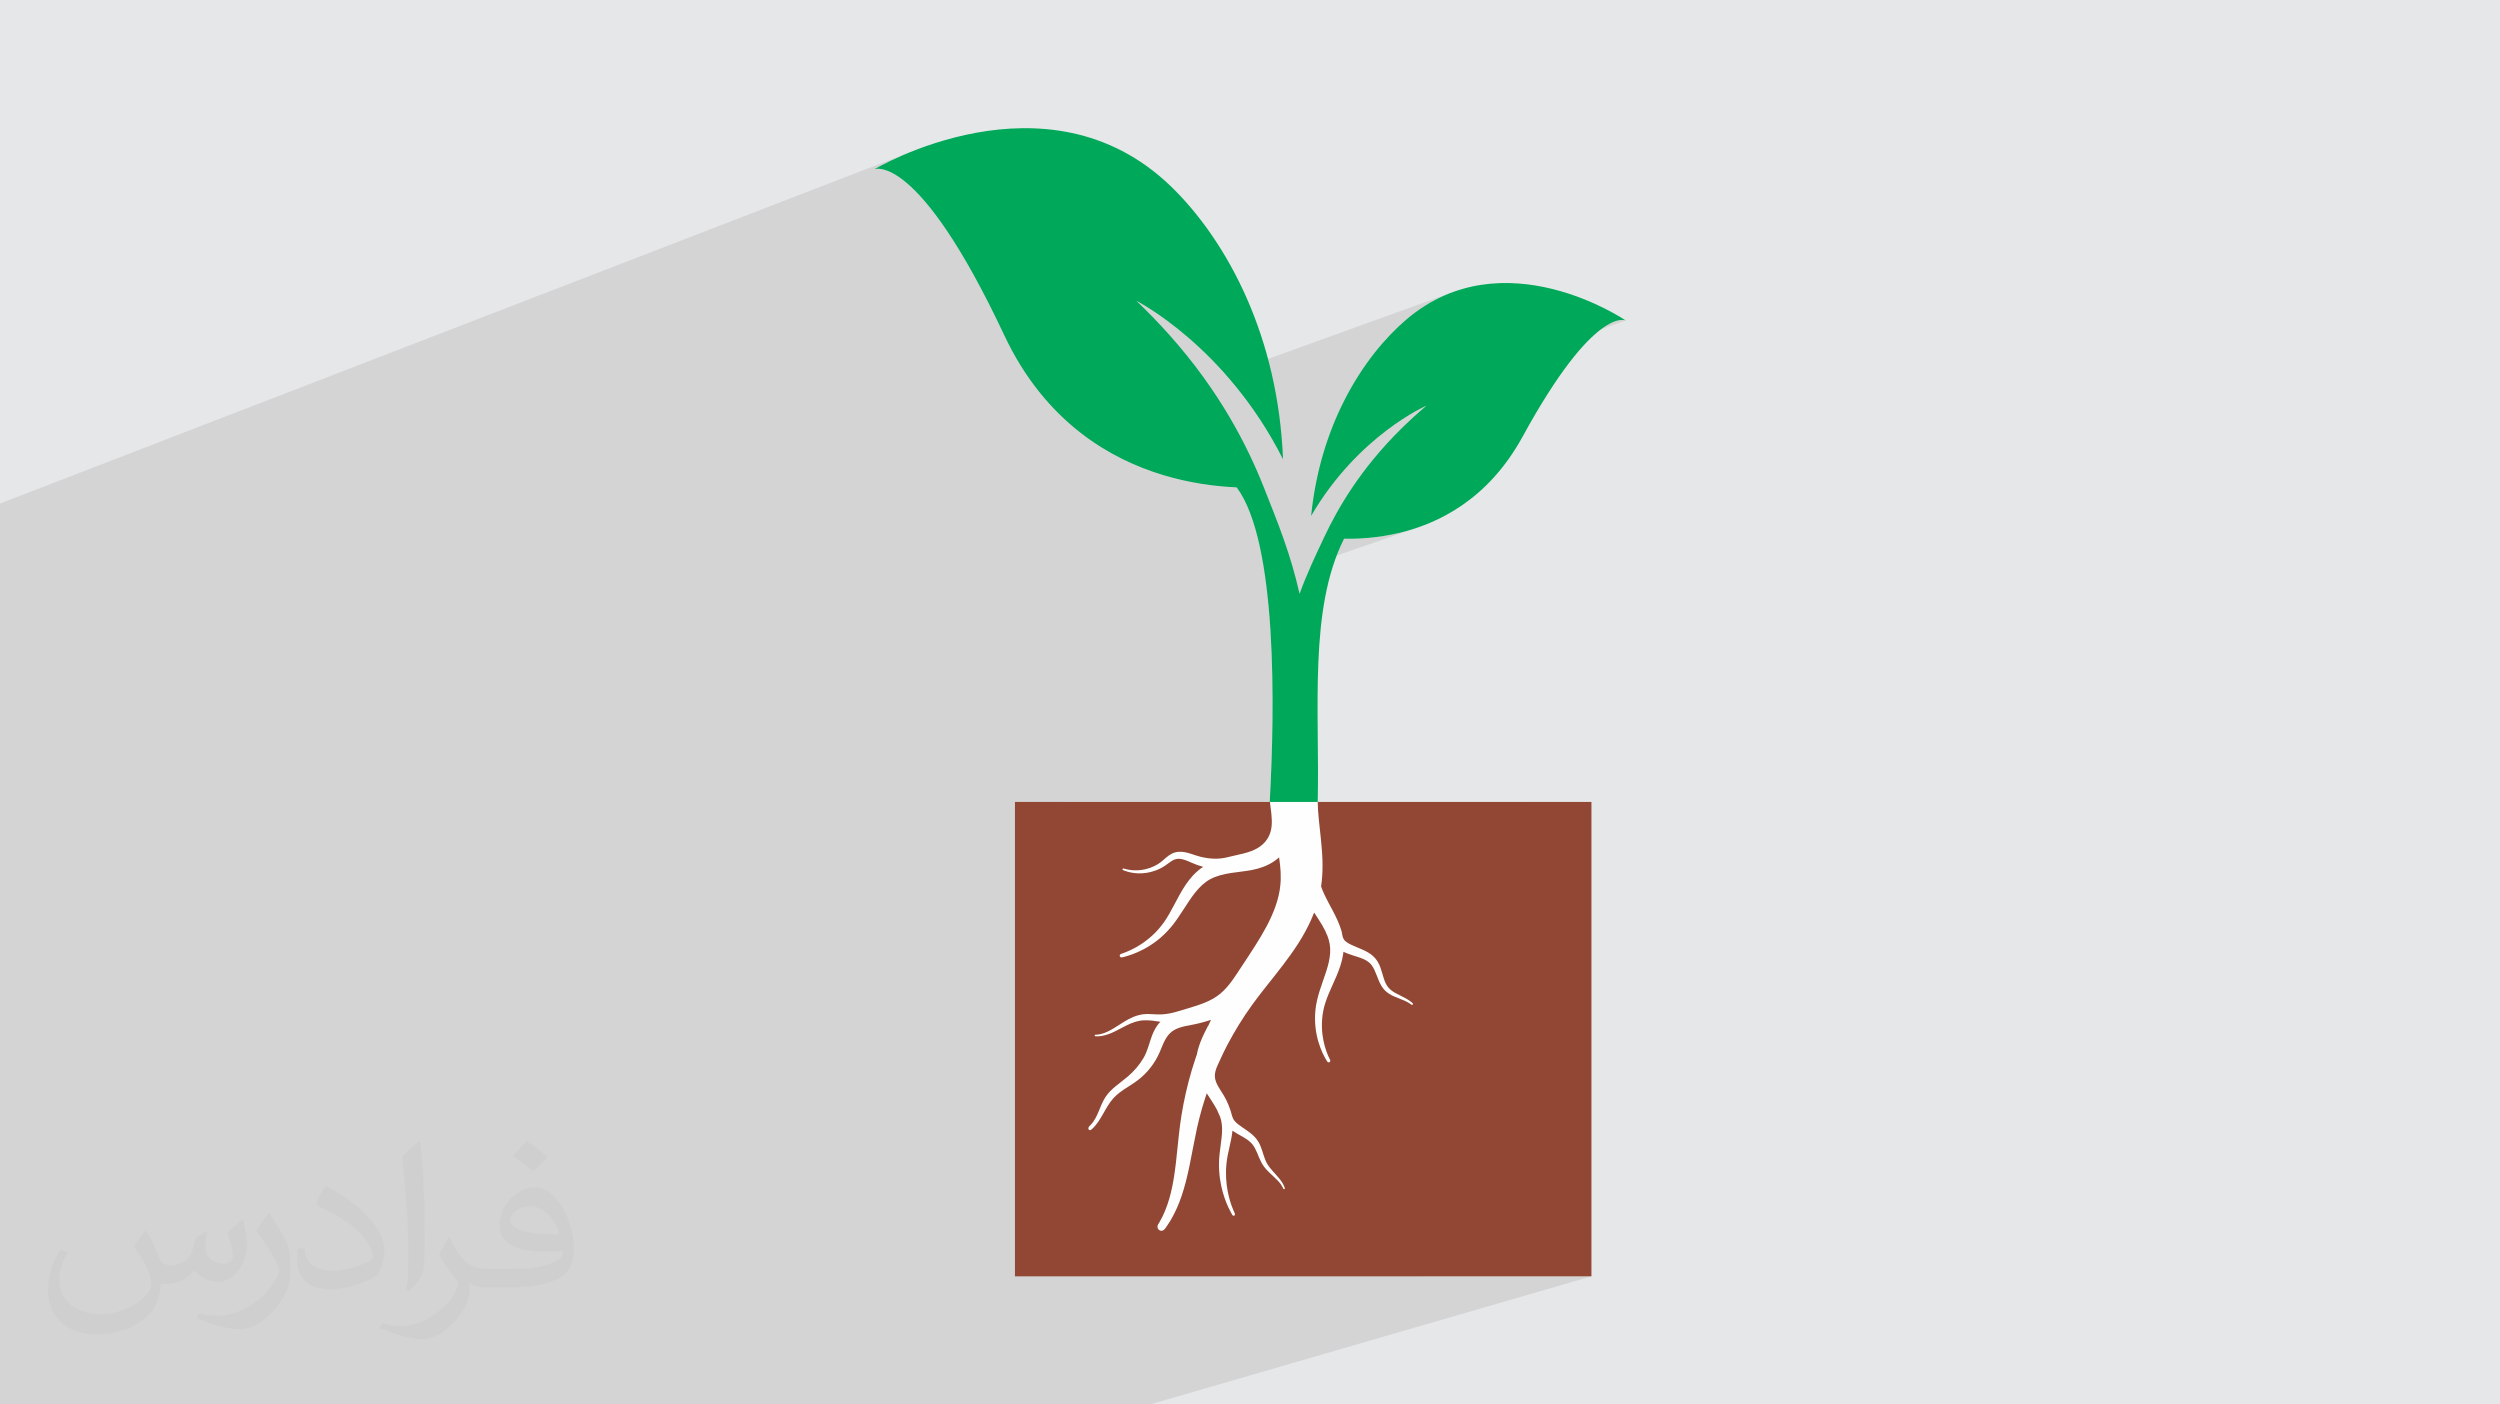
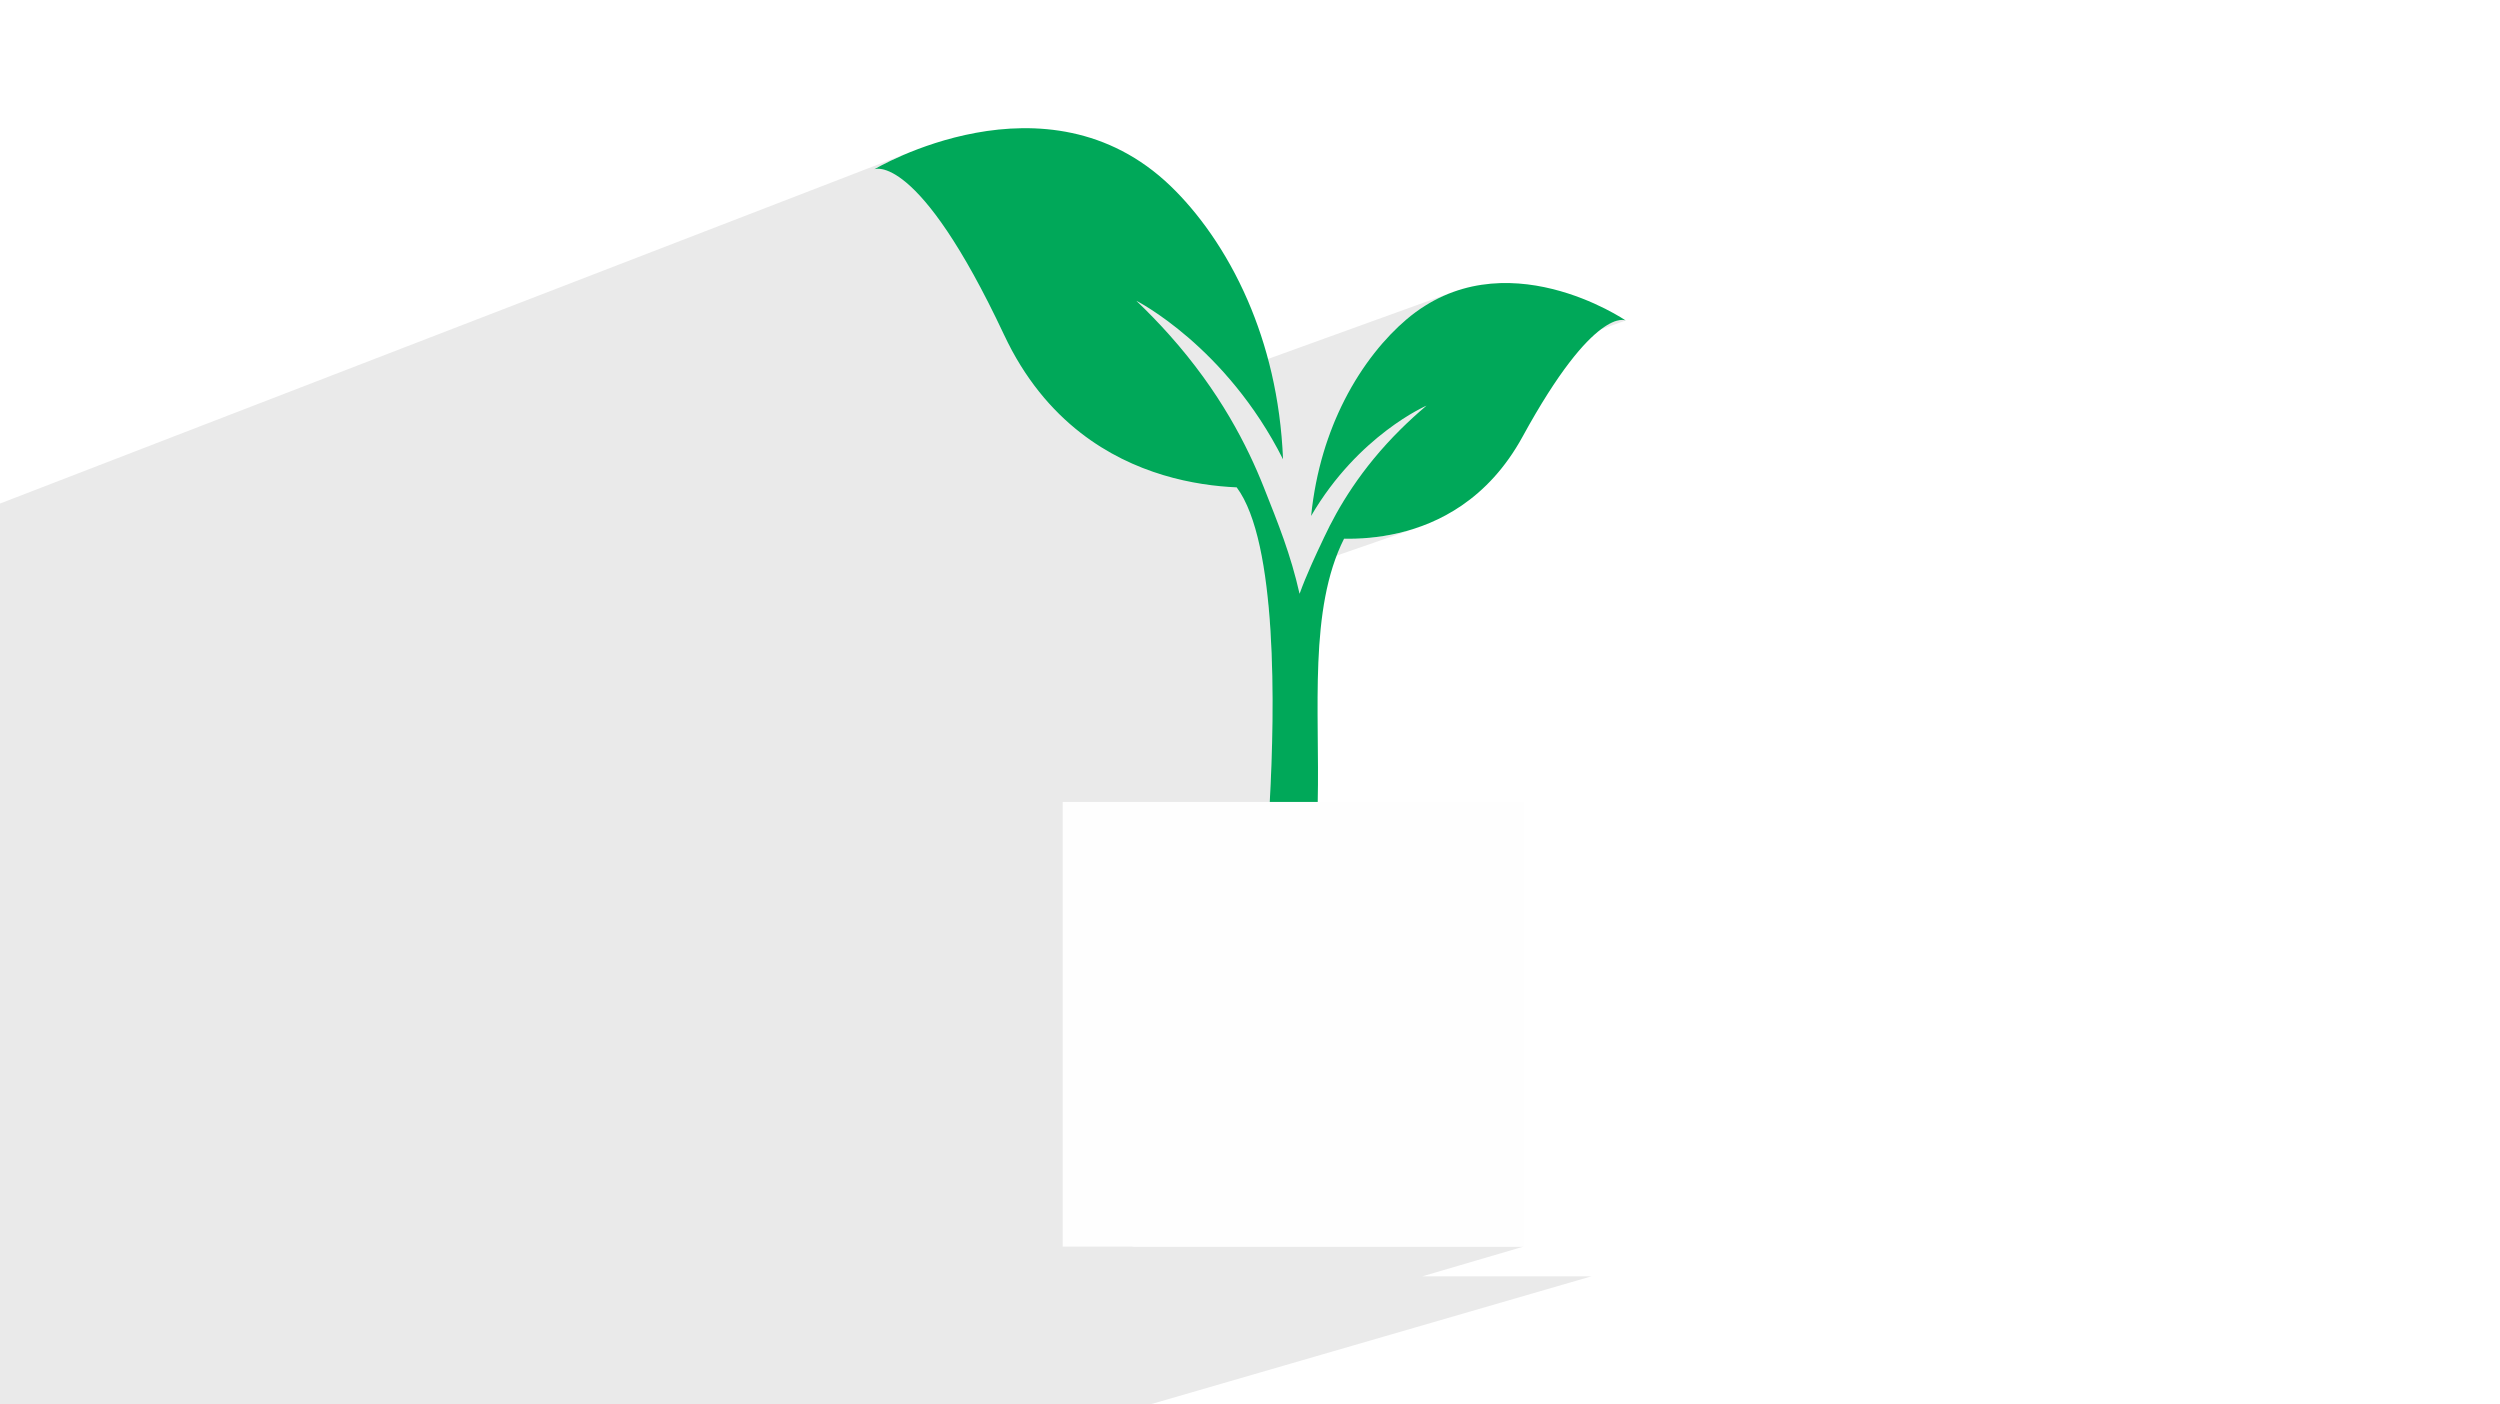
<svg xmlns="http://www.w3.org/2000/svg" xml:space="preserve" width="94.192mm" height="52.917mm" version="1.1" style="shape-rendering:geometricPrecision; text-rendering:geometricPrecision; image-rendering:optimizeQuality; fill-rule:evenodd; clip-rule:evenodd" viewBox="0 0 9419.16 5291.66">
  <defs>
    <style type="text/css">
   
    .fil3 {fill:#FEFEFE}
    .fil0 {fill:#E6E7E8}
    .fil4 {fill:#914733;fill-rule:nonzero}
    .fil5 {fill:#00A859;fill-rule:nonzero}
    .fil2 {fill:#373435;fill-opacity:0.031}
    .fil1 {fill:#373435;fill-opacity:0.102}
   
  </style>
  </defs>
  <g id="Layer_x0020_1">
-     <polygon class="fil0" points="-0,0 9419.16,0 9419.16,5291.66 -0,5291.66 " />
    <polygon class="fil1" points="-0,3316.45 -0,3116.51 -0,3101.37 -0,3080.61 -0,2714.26 -0,2661.94 -0,1908.94 -0,1897.2 3458.56,561.73 3429.33,573.17 3402.53,584.35 3378.31,595.05 3356.83,605.06 3338.24,614.14 3322.69,622.07 3310.33,628.63 3301.31,633.6 3295.79,636.74 3293.92,637.84 3294.4,637.66 3295.83,637.22 3298.21,636.67 3301.55,636.16 3305.84,635.85 3311.08,635.9 3317.28,636.44 3324.43,637.65 3332.54,639.66 3341.6,642.64 3351.62,646.73 3362.59,652.08 3374.51,658.86 3387.39,667.22 3401.23,677.29 3416.02,689.25 3431.76,703.24 3448.46,719.42 3466.12,737.94 3484.73,758.94 3504.3,782.59 3524.82,809.04 3546.3,838.43 3568.73,870.93 3592.12,906.68 3616.47,945.85 3641.77,988.57 3668.03,1035.01 3695.25,1085.31 3723.42,1139.63 3752.55,1198.13 3782.64,1260.95 3790.01,1276.34 3797.51,1291.46 3805.14,1306.32 3806.35,1308.6 4281.26,1133.22 4282.24,1133.72 4285.11,1135.25 4289.8,1137.8 4296.21,1141.4 4304.27,1146.07 4313.89,1151.82 4324.98,1158.66 4337.46,1166.61 4351.24,1175.69 4366.25,1185.9 4382.39,1197.28 4399.58,1209.82 4417.74,1223.55 4436.79,1238.49 4456.63,1254.64 4477.18,1272.02 4498.36,1290.66 4520.09,1310.55 4542.28,1331.73 4564.84,1354.2 4587.69,1377.98 4610.74,1403.08 4617.15,1410.39 5475.08,1100.04 5439.32,1114.45 5403.71,1131.84 5368.35,1152.39 5333.34,1176.26 5298.79,1203.63 5283.98,1216.57 5269.02,1230.34 5253.96,1244.93 5238.81,1260.34 5223.63,1276.58 5208.45,1293.63 5193.3,1311.5 5178.23,1330.19 5163.27,1349.7 5148.45,1370.02 5133.81,1391.15 5119.39,1413.09 5105.23,1435.85 5091.37,1459.41 5077.83,1483.79 5064.66,1508.97 5059.05,1520.2 5053.52,1531.58 5048.07,1543.11 5042.7,1554.8 5037.43,1566.64 5032.25,1578.63 5029.14,1586.06 6082.28,1211.48 6089.85,1208.92 6096.67,1207.13 6102.74,1206.01 6108.07,1205.45 6112.67,1205.33 6116.54,1205.53 6119.69,1205.96 6122.13,1206.48 6123.86,1206.99 6124.9,1207.38 6125.24,1207.54 5023.8,1599.07 5022.17,1603.08 5017.28,1615.53 5012.5,1628.13 5007.83,1640.89 5003.26,1653.8 5000.89,1660.75 5374.55,1528.3 5361.58,1539.34 5348.88,1550.39 5336.43,1561.44 5324.22,1572.49 5312.26,1583.54 5300.54,1594.59 5289.05,1605.63 5277.78,1616.66 5263.77,1630.7 5250.15,1644.72 5236.89,1658.71 5224.01,1672.67 5211.48,1686.59 5199.31,1700.46 5187.49,1714.28 5176.02,1728.04 5164.88,1741.74 5154.07,1755.37 5143.59,1768.92 5133.44,1782.39 5123.59,1795.77 5114.05,1809.05 5104.82,1822.24 5095.88,1835.32 5087.24,1848.29 5078.87,1861.13 5070.79,1873.86 5062.98,1886.45 5055.43,1898.91 5048.15,1911.22 5041.12,1923.38 5034.34,1935.39 5027.81,1947.24 5021.51,1958.92 5015.44,1970.43 5009.6,1981.76 5003.98,1992.91 4998.57,2003.86 4993.37,2014.62 4988.37,2025.17 4981.91,2038.94 4975.54,2052.51 4971.13,2061.94 5063.82,2029.76 5074.83,2029.88 5086.15,2029.86 5097.77,2029.69 5109.68,2029.35 5121.86,2028.84 5134.3,2028.13 5146.99,2027.23 5159.91,2026.12 5173.05,2024.78 5186.41,2023.2 5199.95,2021.37 5213.69,2019.29 5227.59,2016.93 5241.65,2014.29 5255.86,2011.36 5270.2,2008.11 5284.65,2004.55 5299.22,2000.65 5313.88,1996.41 5328.62,1991.82 5343.42,1986.85 4941.74,2125.9 4939.28,2131.38 4933.57,2144.34 4927.95,2157.33 4922.43,2170.36 4917,2183.47 4911.68,2196.68 4906.45,2210.01 4901.32,2223.5 4896.29,2237.17 4778.92,2277.59 4780.24,2291 4783.71,2332.75 4786.65,2375.04 4789.07,2417.75 4791.02,2460.76 4792.52,2503.93 4793.59,2547.13 4794.27,2590.24 4794.59,2633.12 4794.57,2675.66 4794.24,2717.71 4793.63,2759.16 4792.77,2799.87 4791.69,2839.71 4790.41,2878.56 4788.97,2916.28 4787.39,2952.76 4785.7,2987.85 4783.93,3021.44 4964.7,3021.44 4964.85,3029.19 4965.12,3037.12 4965.52,3045.23 4966.03,3053.52 4966.64,3061.99 4967.35,3070.65 4968.13,3079.49 4968.99,3088.52 4969.92,3097.72 4970.89,3107.12 4971.91,3116.7 4972.97,3126.47 4974.05,3136.43 4975.15,3146.58 4976.25,3156.91 4977.35,3167.44 4978.41,3178.23 4979.41,3189.23 4980.33,3200.43 4981.14,3211.83 4981.82,3223.43 4982.35,3235.24 4982.72,3247.25 4982.89,3259.46 4982.84,3269.1 4982.64,3278.88 4982.28,3288.79 4981.73,3298.8 4980.98,3308.91 4980.02,3319.09 4978.83,3329.33 4977.4,3339.61 4978.64,3343.2 4979.95,3346.83 4981.33,3350.5 4982.8,3354.22 4984.34,3357.98 4985.96,3361.79 4987.66,3365.65 4989.45,3369.56 4992.86,3376.74 4996.5,3384.06 5000.32,3391.53 5004.32,3399.15 5008.46,3406.93 5012.71,3414.88 5017.06,3422.99 5021.48,3431.28 5025.9,3439.77 5030.32,3448.51 5034.68,3457.49 5038.94,3466.72 5043.04,3476.21 5046.94,3485.97 5050.59,3496 5053.94,3506.31 5054.99,3510.31 5055.82,3514.4 5056.53,3518.52 5057.26,3522.64 5058.11,3526.71 5059.2,3530.71 5060.64,3534.58 5062.56,3538.29 5065.25,3542.08 5068.44,3545.47 5072.02,3548.51 5075.89,3551.26 5079.98,3553.76 5084.17,3556.05 5088.37,3558.18 5092.49,3560.21 5097.24,3562.47 5102.03,3564.63 5106.87,3566.71 5111.73,3568.73 5116.6,3570.72 5121.47,3572.72 5126.32,3574.75 5131.15,3576.83 5136.48,3579.22 5141.89,3581.78 5147.33,3584.53 5152.76,3587.51 5158.14,3590.76 5163.43,3594.32 5168.6,3598.21 5173.6,3602.48 5178.38,3607.1 5182.76,3612.07 5186.73,3617.3 5190.31,3622.75 5193.51,3628.32 5196.33,3633.97 5198.78,3639.61 5200.87,3645.18 5202.84,3650.73 5204.64,3656.21 5206.28,3661.62 5207.83,3666.93 5209.33,3672.16 5210.81,3677.27 5212.31,3682.27 5213.89,3687.15 5215.48,3691.91 5217.19,3696.5 5219.02,3700.92 5221,3705.17 5223.12,3709.22 5225.41,3713.07 5227.86,3716.72 5230.5,3720.15 5233.37,3723.35 5236.39,3726.37 5239.56,3729.21 5242.84,3731.88 5246.22,3734.38 5249.68,3736.73 5253.2,3738.93 5256.76,3740.99 5263.83,3744.83 5270.73,3748.41 5277.4,3751.78 5283.78,3754.97 5289.79,3758.01 5295.39,3760.95 5300.5,3763.81 5305.06,3766.64 5307.14,3767.98 5309.08,3769.29 5310.89,3770.54 5312.56,3771.75 5314.09,3772.9 5315.49,3773.98 5316.75,3774.99 5317.88,3775.91 5318.4,3776.31 5318.89,3776.71 5319.33,3777.09 5319.74,3777.46 5320.11,3777.8 5320.45,3778.13 5320.75,3778.42 5321.02,3778.69 5321.25,3778.92 5321.45,3779.11 5321.63,3779.28 5321.77,3779.41 5321.88,3779.52 5321.96,3779.59 5322.01,3779.64 5322.03,3779.65 5323.15,3781.12 5323.54,3782.56 5323.34,3783.88 5322.65,3784.98 5321.59,3785.76 4981.97,3892.02 4982.48,3897.3 4984.26,3909.82 4986.44,3921.6 4988.92,3932.58 4991.61,3942.73 4994.41,3952 4997.22,3960.36 4997.98,3962.3 4998.71,3964.18 4999.42,3966.01 5000.11,3967.78 5000.78,3969.5 5001.42,3971.16 5002.04,3972.77 5002.64,3974.33 5003.28,3975.79 5003.9,3977.2 5004.5,3978.55 5005.07,3979.84 5005.61,3981.08 5006.13,3982.26 5006.63,3983.38 5007.09,3984.45 5008,3986.36 5008.8,3988.03 5009.5,3989.44 5010.09,3990.61 5010.56,3991.52 5010.91,3992.17 5011.12,3992.57 5011.19,3992.7 5012.08,3995.6 5011.88,3998.18 5010.8,4000.31 5009.07,4001.83 5006.92,4002.6 4609.91,4125.94 4610.84,4127.44 4615.6,4135.63 4619.92,4143.97 4622.26,4148.93 4624.55,4153.92 4626.77,4158.95 4628.91,4164.01 4630.96,4169.11 4632.9,4174.26 4634.73,4179.44 4636.43,4184.68 4638.04,4190.24 4639.49,4195.67 4640.93,4200.98 4642.51,4206.15 4644.41,4211.2 4646.76,4216.1 4649.74,4220.88 4653.5,4225.51 4656.47,4228.55 4659.6,4231.45 4662.85,4234.24 4666.2,4236.92 4669.63,4239.52 4673.11,4242.04 4676.61,4244.51 4680.1,4246.94 4683.77,4249.46 4687.51,4252.01 4691.33,4254.61 4695.21,4257.28 4699.13,4260.03 4703.08,4262.88 4707.04,4265.84 4711.01,4268.93 4714.96,4272.15 4718.87,4275.54 4722.71,4279.11 4726.45,4282.86 4730.06,4286.8 4733.51,4290.94 4736.77,4295.28 4739.8,4299.82 4742.57,4304.46 4745.07,4309.14 4747.33,4313.86 4749.39,4318.59 4751.26,4323.31 4752.98,4328.02 4754.59,4332.67 4756.1,4337.27 4757.55,4341.81 4758.96,4346.28 4760.35,4350.69 4761.75,4355.03 4763.17,4359.29 4764.62,4363.45 4766.14,4367.52 4767.73,4371.48 4771.16,4379.01 4775.13,4386.12 4779.54,4392.87 4784.27,4399.28 4789.22,4405.38 4794.27,4411.22 4799.32,4416.83 4804.25,4422.24 4809.02,4427.47 4813.51,4432.57 4817.71,4437.53 4821.58,4442.32 4825.1,4446.94 4828.24,4451.36 4830.97,4455.56 4833.27,4459.52 4834.3,4461.38 4835.22,4463.15 4836.06,4464.84 4836.8,4466.43 4837.47,4467.92 4838.07,4469.3 4838.61,4470.55 4839.09,4471.68 4839.44,4472.72 4839.75,4473.63 4840.01,4474.41 4840.22,4475.05 4840.39,4475.55 4840.51,4475.91 4840.59,4476.13 4840.61,4476.2 4840.85,4477.75 4840.56,4478.99 4839.87,4479.89 4838.9,4480.42 4639.64,4540.74 4640.66,4543.64 4643.07,4550.14 4645.29,4555.83 4647.28,4560.71 4649,4564.74 4650.4,4567.92 4651.46,4570.21 4652.12,4571.6 4652.35,4572.07 4653.03,4574.61 4652.76,4576.85 4651.75,4578.65 4650.2,4579.9 4648.32,4580.49 4263.19,4696.76 5740.12,4696.76 5358.86,4808.73 5996.01,4808.73 4332.16,5291.66 3714.45,5291.66 2292.66,5291.66 2269.88,5291.66 2226.45,5291.66 2212.7,5291.66 2199.27,5291.66 2168.97,5291.66 2158.86,5291.66 2149.93,5291.66 2147.24,5291.66 2131.63,5291.66 2122.02,5291.66 2088.02,5291.66 2086.18,5291.66 2043.54,5291.66 2043.08,5291.66 1993.19,5291.66 1944.16,5291.66 1905.93,5291.66 1752.19,5291.66 1717.85,5291.66 1635.69,5291.66 1562.12,5291.66 1505.38,5291.66 1383.95,5291.66 1377.78,5291.66 1346.07,5291.66 1293.97,5291.66 1288.03,5291.66 1198.1,5291.66 1139.88,5291.66 1058.77,5291.66 930.73,5291.66 920.99,5291.66 857.68,5291.66 832.24,5291.66 804,5291.66 785.56,5291.66 780.2,5291.66 778.57,5291.66 769.95,5291.66 723.65,5291.66 688.58,5291.66 508.66,5291.66 505.47,5291.66 491.28,5291.66 487.56,5291.66 476.63,5291.66 454.32,5291.66 443.37,5291.66 438.03,5291.66 392.05,5291.66 319.82,5291.66 317.89,5291.66 271.63,5291.66 235.82,5291.66 162.34,5291.66 131.46,5291.66 125.84,5291.66 103.6,5291.66 37,5291.66 35.64,5291.66 -0,5291.66 -0,5289.73 -0,5288.37 -0,5285.55 -0,5285.45 -0,5278.2 -0,5270.12 -0,5243.35 -0,5227.99 -0,5222.82 -0,5221.8 -0,5220.96 -0,5220.69 -0,5220.03 -0,5220.02 -0,5214.08 -0,5213.44 -0,5212.63 -0,5212.19 -0,5211.34 -0,5210.2 -0,5210.08 -0,5209.48 -0,5207.98 -0,5204.26 -0,5196.15 -0,5192.15 -0,5189.88 -0,5181.82 -0,5153.33 -0,5121.88 -0,5118.91 -0,5050.62 -0,5044.49 -0,5030.3 -0,4979.19 -0,4972.63 -0,4972.34 -0,4958.25 -0,4958.24 -0,4958.23 -0,4952.18 -0,4948.5 -0,4921.35 -0,4877.43 -0,4875.41 -0,4828.34 -0,4817.43 -0,4817.23 -0,4814.87 -0,4810.38 -0,4809.65 -0,4802.41 -0,4800.05 -0,4797.81 -0,4792.34 -0,4750.03 -0,4744.2 -0,4711.37 -0,4708.78 -0,4706.62 -0,4702.02 -0,4696.03 -0,4693.25 -0,4692.35 -0,4692.21 -0,4690.64 -0,4689.19 -0,4675.01 -0,4669.48 -0,4668.16 -0,4665.44 -0,4664.7 -0,4656.15 -0,4601.97 -0,4363.91 -0,4307.99 -0,3923.32 -0,3836.53 -0,3787.75 -0,3759.84 -0,3670.67 -0,3483.08 -0,3483.05 -0,3482.17 -0,3442.96 -0,3433.42 -0,3384.88 -0,3374.82 " />
-     <path class="fil2" d="M550.85 4636.82c17.98,27.25 29.64,53.44 41.02,82.55 8.46,16.94 12.95,48.16 52.65,48.16 11.63,0 28.32,-3.43 43.13,-11.63 16.66,-8.74 29.36,-21.97 35.99,-42.06l15.87 -53.44 38.63 -19.05 2.64 2.64c-5.28,20.12 -6.6,39.42 -6.6,54.51 0,44.7 38.63,61.65 69.32,61.65 17.98,0 34.14,-8.74 34.14,-25.15 0,-21.16 -8.99,-57.15 -20.65,-89.43 17.98,-17.98 35.99,-35.99 56.62,-50.55l3.17 1.6c8.99,38.1 14.02,75.67 14.02,100.81 0,24.61 -10.85,51.87 -19.84,69.6 -18.52,34.92 -51.33,62.71 -91.01,62.71 -30.15,0 -63.75,-15.09 -86.79,-43.13l-1.32 0c-21.69,27 -55.3,51.33 -109.02,51.33l-16.66 0c-2.64,35.46 -10.31,60.58 -21.97,83.08 -32,62.43 -127,106.63 -216.43,106.63 -124.36,0 -186.79,-71.7 -186.79,-167.21 0,-59 19.3,-113.77 48.95,-152.65l24.33 10.06c-18.52,35.46 -30.96,68.78 -30.96,101.6 0,89.43 72.77,132.03 156.64,132.03 77.8,0 174.09,-49.48 191.57,-106.88 -6.6,-62.71 -30.15,-92.07 -66.14,-149.22 10.85,-19.05 24.87,-38.1 42.34,-58.47l3.17 0 0 0 0 0 -0.02 -0.09zm1434.31 -336.55c26.19,16.41 51.87,35.71 76.99,57.94 -14.02,19.84 -31.5,37.85 -53.19,53.72 -25.15,-20.37 -50.27,-37.85 -75.95,-56.36 17.45,-19.58 34.67,-38.35 52.12,-55.3l0 0 0 0 0 0 0 0 0 0 0.03 0zm13.49 244.48c-42.34,0 -76.99,27.79 -76.99,48.41 0,44.2 84.66,57.94 186,57.4 -12.7,-51.87 -57.15,-105.84 -109.02,-105.84l0.01 0.03zm-95 236.55c55.04,0 103.2,-1.6 139.95,-10.85 41.02,-10.31 75.67,-30.96 75.67,-45.24 0,-3.71 0,-8.2 -1.32,-11.91 -23.01,2.11 -49.48,2.11 -72.49,2.11 -74.6,0 -131.75,-16.94 -154.25,-58.75 -5.56,-11.63 -9.52,-24.61 -9.52,-39.42 0,-40.49 17.45,-79.91 48.16,-107.16 25.65,-22.48 53.97,-36.5 82.8,-36.5 52.12,0 93.65,41.81 122.76,107.7 15.87,35.99 26.72,77.52 26.72,129.92 0,34.92 -9.52,64.29 -31.22,85.98 -40.49,39.17 -115.09,53.97 -229.39,53.97l-51.87 0 0 0 -13.49 0c-28.32,0 -48.69,-5.03 -64.82,-17.45l-2.64 0c0.79,6.6 1.32,12.95 1.32,19.05 0,25.65 -8.46,58.47 -25.65,84.66 -50.8,75.41 -105.84,108.2 -153.47,108.2 -48.16,0 -107.16,-18.52 -160.35,-42.6l9.52 -18.52c17.2,7.14 41.02,11.91 73.81,11.91 85.98,0 198.96,-82.55 212.98,-163.25 -3.17,-6.6 -8.99,-15.34 -17.2,-24.61 -25.15,-29.9 -41.02,-54.76 -55.83,-80.95 12.7,-25.15 24.33,-45.24 35.18,-63.5l4.5 -0.53c36.78,74.88 70.1,117.73 144.45,117.73l11.63 0 0 0 53.97 0 0 0 0 0 0 0 0 0 0 0 0.09 0.01zm-372.54 79.12c6.35,-34.39 6.88,-73.02 6.88,-109.02l0 -53.44c0,-99.75 -12.7,-244.73 -23.01,-339.19 17.98,-19.3 43.13,-42.06 62.97,-57.4l5.82 1.6c13.49,118.8 16.66,256.39 16.66,383.64 0,33.35 -1.32,65.89 -4.5,89.69 -1.85,30.15 -19.3,52.91 -56.62,87.83l-8.2 -3.71zm-383.38 -157.43c1.85,46.84 24.87,83.62 105.31,83.62 50.01,0 92.33,-12.95 139.17,-35.18 8.46,-3.71 12.95,-8.74 12.95,-12.95 0,-29.36 -22.48,-68.25 -60.32,-103.71 -36.78,-33.35 -85.47,-62.71 -130.96,-82.3 -15.62,-6.6 -20.65,-13.49 -20.65,-20.12 0,-13.49 17.98,-41.81 32.82,-62.18l5.03 -0.53c52.12,27.25 110.34,67.74 153.47,112.7 39.17,41.53 63.5,83.62 63.5,129.39 0,33.86 -10.31,65.61 -27,95.25 -57.15,28.83 -118.01,50.8 -178.33,50.8 -73.28,0 -123.29,-34.39 -123.29,-115.09 0,-8.74 0,-22.22 3.17,-39.7l25.15 0 0 0 0 0 0 0 0 0 0 0 -0.02 0zm-132.57 -133.1l45.52 73.56c16.66,27.25 32.28,56.9 32.28,103.71l0 59.79c0,48.41 -30.96,100.28 -80.95,151.61 -39.17,34.67 -73.81,49.48 -105.84,49.48 -47.62,0 -102.13,-14.81 -165.1,-41.81l7.14 -18.52c19.84,5.28 42.85,9.78 71.17,9.78 90.5,-0.53 183.08,-66.67 225.42,-147.37 5.03,-9.27 6.88,-17.98 6.88,-24.08 0,-9.27 -5.03,-19.58 -8.99,-28.83 -23.01,-43.38 -48.69,-83.08 -76.99,-119.86 14.81,-23.29 29.64,-45.77 45.77,-68l3.71 0.53 0 0 0 0 0 0 0 0 0 0 -0.02 0.01z" />
    <g id="_2926523186896">
      <rect class="fil3" x="4003.92" y="3021.44" width="1736.2" height="1675.32" />
      <g>
-         <path class="fil4" d="M5996.01 4808.73l0 -1787.29 -1031.31 0c0.42,40.85 6.81,89.35 12.65,146 2.89,28.51 5.36,59.19 5.54,92.02 0.06,25.49 -1.33,52.71 -5.49,80.15 3.2,9.53 7.17,19.44 12.05,29.95 8.79,18.97 20.18,39.37 32.03,61.72 11.75,22.34 23.98,47.15 32.46,75.03 3.2,10.54 2.78,22.34 8.62,31.98 6.44,10.66 19.14,16.62 29.93,21.92 12.58,6.21 25.83,10.96 38.66,16.62 14.09,6.2 29.38,13.73 42.45,25.65 13.31,11.81 22.16,28 27.27,42.7 5.55,14.88 8.68,29.14 13.02,41.97 4.09,12.89 9.33,24.15 16.61,33 7.42,8.8 16.74,15.53 26.26,20.84 19.03,10.6 36.92,18.13 48.3,25.65 5.72,3.62 10,6.92 12.82,9.27 1.45,1.09 2.47,2.11 3.14,2.78 0.65,0.65 1.01,0.96 1.01,0.96 4.04,3.85 -0.83,8.55 -4.69,5.47 0,0 -5.48,-4.81 -16.8,-10.65 -11.26,-6.14 -28.78,-11.74 -50.1,-21.2 -10.6,-4.81 -22.16,-11.5 -32.46,-21.67 -10.18,-10.31 -17.65,-23.67 -23.3,-37.23 -5.85,-13.49 -10.24,-27.45 -16.2,-39.85 -5.85,-12.71 -13.07,-23.07 -23.07,-30.48 -20.17,-15.35 -49.5,-20.35 -77.8,-31.19 -5.36,-1.93 -10.66,-4.4 -15.96,-6.99 -0.3,3.13 -0.66,6.27 -1.2,9.34 -4.16,29.32 -14.09,55.76 -24.21,80.39 -10.36,24.51 -21.38,47.39 -30.53,69.49 -9.15,22.22 -16.32,43.48 -20.36,64.56 -3.97,21.07 -5.29,41.61 -4.81,60.51 0.9,37.94 9.27,69.19 16.68,90.21 2.05,5.25 3.85,9.88 5.42,13.97 1.74,3.98 3.25,7.35 4.45,10.12 2.54,5.42 4.1,8.25 4.1,8.25 4.04,8.01 -6.02,14.28 -11.02,6.2 0,0 -1.86,-2.77 -5,-8.24 -1.5,-2.78 -3.43,-6.14 -5.6,-10.18 -2.17,-4.04 -4.4,-8.8 -6.98,-14.16 -9.76,-21.43 -21.51,-53.65 -26.08,-94.48 -2.29,-20.35 -2.83,-42.81 -0.43,-66.42 2.36,-23.66 8.32,-48.41 15.97,-72.5 15.12,-48.06 36.85,-96.53 39.44,-143.02 1.63,-22.52 -2.4,-43.42 -10.12,-63.96 -3.19,-6.14 -5.77,-12.1 -7.83,-17.88 -7.52,-15.3 -16.55,-30.29 -26.25,-45.23 -5.3,-8.18 -10.66,-16.38 -16.02,-24.63 -3.37,8.8 -6.93,17.41 -10.72,25.84 -14.33,32.1 -31.13,62.44 -49.44,91.05 -36.7,56.96 -78.09,107.91 -117.23,157.3 -39.5,49.44 -75.12,97.49 -106.66,149.09 -15.92,25.6 -30.35,51.79 -44.29,77.93 -9.51,17.88 -18,36.37 -26.48,54.8 -12.85,27.82 -27.05,52.68 -14.23,83.64 9.72,23.48 26.91,43.6 37.7,66.12 6.31,13.19 12.16,26.68 16.51,40.71 4.66,14.99 5.87,28.66 17.07,40.83 7.7,8.3 17.31,14.99 26.6,21.43 9.65,6.69 20.34,13.56 30.91,21.99 10.54,8.36 21.04,18.49 28.79,30.89 7.77,12.28 12.36,25.29 16.3,37.45 3.92,12.17 7.27,23.79 11.63,34.21 8.32,20.65 23.62,36.55 36.52,50.76 13.05,14.09 23.5,27.04 29.02,37.28 2.88,5.05 4.6,9.33 5.82,12.16 0.99,2.95 1.52,4.52 1.52,4.52 1.46,4.52 -4.09,6.02 -5.76,2.17 0,0 -2,-5.91 -8.1,-14.82 -5.95,-8.97 -16.68,-20.23 -30.81,-33.05 -7.02,-6.51 -14.84,-13.56 -22.61,-21.87 -7.74,-8.25 -15.47,-18.36 -21.33,-29.68 -11.76,-22.41 -18.23,-47.87 -31.93,-65.58 -13.33,-17.71 -34.99,-28.61 -56.15,-40.59 -6.91,-3.98 -13.81,-8.07 -20.5,-12.59 -0.96,9.88 -2.46,19.52 -4.18,28.78 -4.36,22.89 -9.91,44.08 -13.78,64.38 -7.78,40.23 -7.79,79.19 -3.56,112.07 4.11,33 12.07,59.92 18.76,78.22 6.65,18.37 11.69,28.43 11.69,28.43 3.24,7.1 -5.72,12.1 -9.73,5.05 0,0 -6.07,-9.87 -14.61,-28.3 -8.55,-18.3 -19.28,-45.52 -26.65,-79.85 -7.49,-34.26 -11.17,-75.81 -6.57,-120.07 2.25,-21.86 5.96,-43.78 8.1,-65.22 2.16,-21.38 2.45,-42.39 -1.78,-61.43 -1.08,-5 -2.51,-9.87 -4.2,-14.75 -4.81,-9.33 -8.03,-17.58 -10.63,-24.14 -11.03,-21.26 -25.74,-42.16 -39.7,-64.2 -6.37,18.97 -12.38,37.82 -17.73,56.31 -7.42,25.59 -13.52,50.76 -19.11,75.21 -5.33,24.63 -10.05,48.77 -14.51,72.2 -8.88,46.86 -17.38,90.57 -27.36,129.05 -9.92,38.54 -21.34,71.78 -33.17,98.27 -2.8,6.69 -6.04,12.83 -8.76,18.67 -2.7,5.85 -5.54,11.21 -8.39,16.08 -2.75,4.94 -5.31,9.52 -7.64,13.67 -2.45,4.09 -4.94,7.71 -7.03,10.96 -8.26,13.25 -13.57,19.69 -13.57,19.69 -14.28,18.79 -36.47,0.54 -25.34,-17.21 0,0 4.33,-6.21 10.79,-18.98 1.65,-3.13 3.63,-6.57 5.54,-10.54 1.78,-3.97 3.75,-8.36 5.87,-13.06 2.21,-4.7 4.39,-9.82 6.38,-15.42 2.03,-5.6 4.5,-11.38 6.54,-17.77 8.73,-25.22 16.63,-56.9 22.86,-94.18 6.28,-37.33 10.82,-80.15 15.59,-127.66 2.42,-23.78 5.06,-48.77 8.38,-74.85 3.61,-26.14 7.72,-53.17 13.18,-80.76 10.81,-55.09 25.36,-112.91 45.18,-171.26 1.69,-5.17 3.48,-10.3 5.27,-15.47 2.92,-16.08 7.42,-30.17 11.84,-42.22 5.45,-14.63 10.99,-26.43 15.56,-36.01 4.6,-9.52 8.3,-16.67 10.8,-21.56 2.49,-4.81 3.82,-7.4 3.82,-7.4l0.54 0.3c3.41,-7.59 6.9,-15.24 10.46,-22.88 -22.63,7.64 -46.67,14.03 -71.58,18.84 -30.07,5.79 -63.17,10.36 -85.12,33.91 -18.46,19.81 -26.9,47.33 -37.44,71.18 -18.08,40.82 -46.55,77.08 -82.2,104.05 -29.99,22.65 -65.16,38.97 -90.61,66.67 -32.47,35.23 -46.09,85.63 -81.95,117.42 -2.47,2.24 -5.63,4.46 -8.82,3.56 -3.68,-1.03 -5.06,-5.91 -3.82,-9.52 1.26,-3.67 4.26,-6.32 6.97,-9.04 28.89,-28.71 34.99,-73.1 57.6,-106.94 21,-31.49 54.65,-51.73 83.41,-76.36 23.17,-19.81 43.5,-43.12 59.03,-69.43 15.04,-25.47 20.71,-52.45 30.58,-79.79 5.01,-13.61 11.1,-28 20.61,-41.79 3.62,-5.42 8.02,-10.6 12.73,-15.48 -20.53,-3.18 -41.5,-6.39 -61.99,-5.42 -22.75,0.72 -44.47,8.74 -64.79,18.85 -20.24,9.94 -39.14,20.84 -56.42,28.37 -17.27,7.58 -32.9,11.43 -43.95,12.52 -5.58,0.36 -9.9,0.84 -12.89,0.48 -2.98,-0.12 -4.55,-0.24 -4.55,-0.24 -4.49,-0.18 -3.95,-5.72 0.17,-5.9 0,0 1.49,-0.07 4.26,-0.12 2.79,0.05 6.83,-0.73 11.93,-1.51 10.19,-1.93 24.3,-6.74 40.11,-15.36 15.87,-8.6 33.26,-20.77 53.36,-32.93 10.04,-6.02 20.81,-12.11 32.74,-16.92 11.84,-4.82 24.89,-8.55 37.91,-10.12 22.71,-2.77 45.29,1.86 68.06,0.66 21.68,-1.14 43.79,-5.72 63.91,-12.23 11.97,-3.9 24.13,-7.22 36.2,-10.78 43.43,-13 88.37,-26.67 123.42,-56.66 32.35,-27.64 54.6,-64.61 77.82,-99.72 35.42,-53.53 69.88,-105.02 96.69,-156.02 26.43,-50.95 44.88,-101.18 49.57,-148.67 4.06,-34.53 1.26,-70.55 -4.38,-107.74 -5.29,4.83 -10.91,9.43 -17,13.5 -6.25,4.91 -13.28,8.26 -20.1,12.29 -6.95,3.53 -14.13,6.67 -21.3,9.53 -14.38,5.27 -29.1,9.53 -43.44,12.29 -51.78,10 -108.51,9.19 -156.24,34.01 -10.7,5.56 -20.59,13.01 -30.18,21.14 -9.32,8.57 -18.24,17.98 -26.53,28.28 -16.63,20.59 -31.23,43.65 -45.93,66.35 -14.72,22.7 -29.43,45.22 -46.09,65.09 -16.7,19.81 -34.41,36.74 -52.11,50.47 -35.4,27.52 -69.34,43.35 -93.5,52.15 -12.1,4.51 -21.82,7.28 -28.46,9.09 -3.3,0.96 -5.87,1.56 -7.6,1.99 -1.74,0.36 -2.64,0.6 -2.64,0.6 -10.06,2.35 -13.02,-10.24 -3.75,-13.31 0,0 0.85,-0.3 2.46,-0.78 1.62,-0.54 4.02,-1.33 7.08,-2.53 6.19,-2.29 15.2,-5.72 26.25,-10.96 22.12,-10.3 52.71,-28.06 83.1,-56.31 15.2,-14.03 30,-30.95 43.46,-50.09 13.49,-19.22 25.51,-41.56 38.06,-65.17 12.58,-23.66 25.56,-49.02 42.34,-74.05 8.39,-12.52 18.02,-24.78 28.81,-36.54 11.1,-11.37 23.29,-22.31 37.22,-31.33 -6.95,-1.88 -13.97,-4.01 -21.03,-6.52 -13.24,-4.61 -25.96,-10.68 -37.84,-15.54 -11.96,-4.86 -23.73,-8.51 -34.58,-8.21 -5.45,0.13 -10.49,1.22 -15.72,3.42 -5.21,2.22 -10.47,5.47 -15.81,9.2 -5.56,4.03 -11.08,8.02 -16.54,11.97 -5.9,4 -11.94,7.77 -18.07,10.95 -24.63,12.85 -50.11,18.29 -71.72,19.23 -21.71,0.96 -39.58,-2.31 -51.62,-5.58 -12.06,-3.33 -18.57,-6.29 -18.57,-6.29 -4.64,-1.86 -2.25,-7.66 2.28,-6.3 0,0 6.47,2.28 18.14,4.44 11.63,2.1 28.69,3.66 48.65,1.01 19.89,-2.58 42.64,-9.69 63.35,-22.93 10.5,-6.5 19.38,-14.82 30.39,-24.3 5.51,-4.62 11.64,-9.31 18.87,-13.22 7.24,-3.9 15.79,-6.67 24.23,-7.6 17.1,-1.94 32.86,2.05 46.58,6.2 13.92,4.35 26.04,8.89 37.8,11.83 34.34,8.57 69.77,10.82 104.26,1.75 24.76,-6.51 50.07,-10.7 74.63,-18.04 50.48,-15.1 86.45,-47.1 90.57,-101.96 2.18,-29.29 -3.31,-58.61 -6.65,-87.94l-960.65 0 0 1787.29 2172.01 0z" />
        <path class="fil5" d="M5298.79 1203.63c-78.52,66.83 -164.93,168.89 -234.13,305.34 -60.28,118.95 -107.43,264.05 -124.83,434.84 177.53,-304.58 434.72,-415.51 434.72,-415.51 -34.93,29.43 -67.02,58.96 -96.77,88.36 -151.45,149.87 -237.14,297.05 -289.41,408.51 -34.69,74 -65.52,138.56 -92.08,212 -33.72,-149.58 -80.2,-263.61 -134.61,-400.93 -61.38,-154.86 -164.87,-360.74 -357.04,-575.69 -37.71,-42.17 -78.68,-84.72 -123.38,-127.33 0,0 338.2,171.09 552.77,597.17 -9.36,-232.12 -61.09,-432 -132.68,-597.66 -82.11,-189.98 -190.37,-334.96 -290.94,-431.75 -468.22,-450.56 -1116.49,-63.14 -1116.49,-63.14 0,0 162.69,-70.6 488.72,623.11 77.85,165.65 179.21,284.48 288.4,369.5 202.51,157.69 431.88,198.86 588.4,205.74l0 0.03c154.04,206.31 143.68,835.47 124.49,1185.22l180.77 0c7.7,-345.38 -34.44,-726.03 99.12,-991.66l0 -0.02c115.74,2 286.82,-18.01 443.33,-125.16 84.37,-57.78 164.52,-140.86 229.44,-259.52 271.83,-497 388.65,-437.54 388.65,-437.54 0,0 -460.68,-315.11 -826.45,-3.91z" />
      </g>
    </g>
  </g>
</svg>